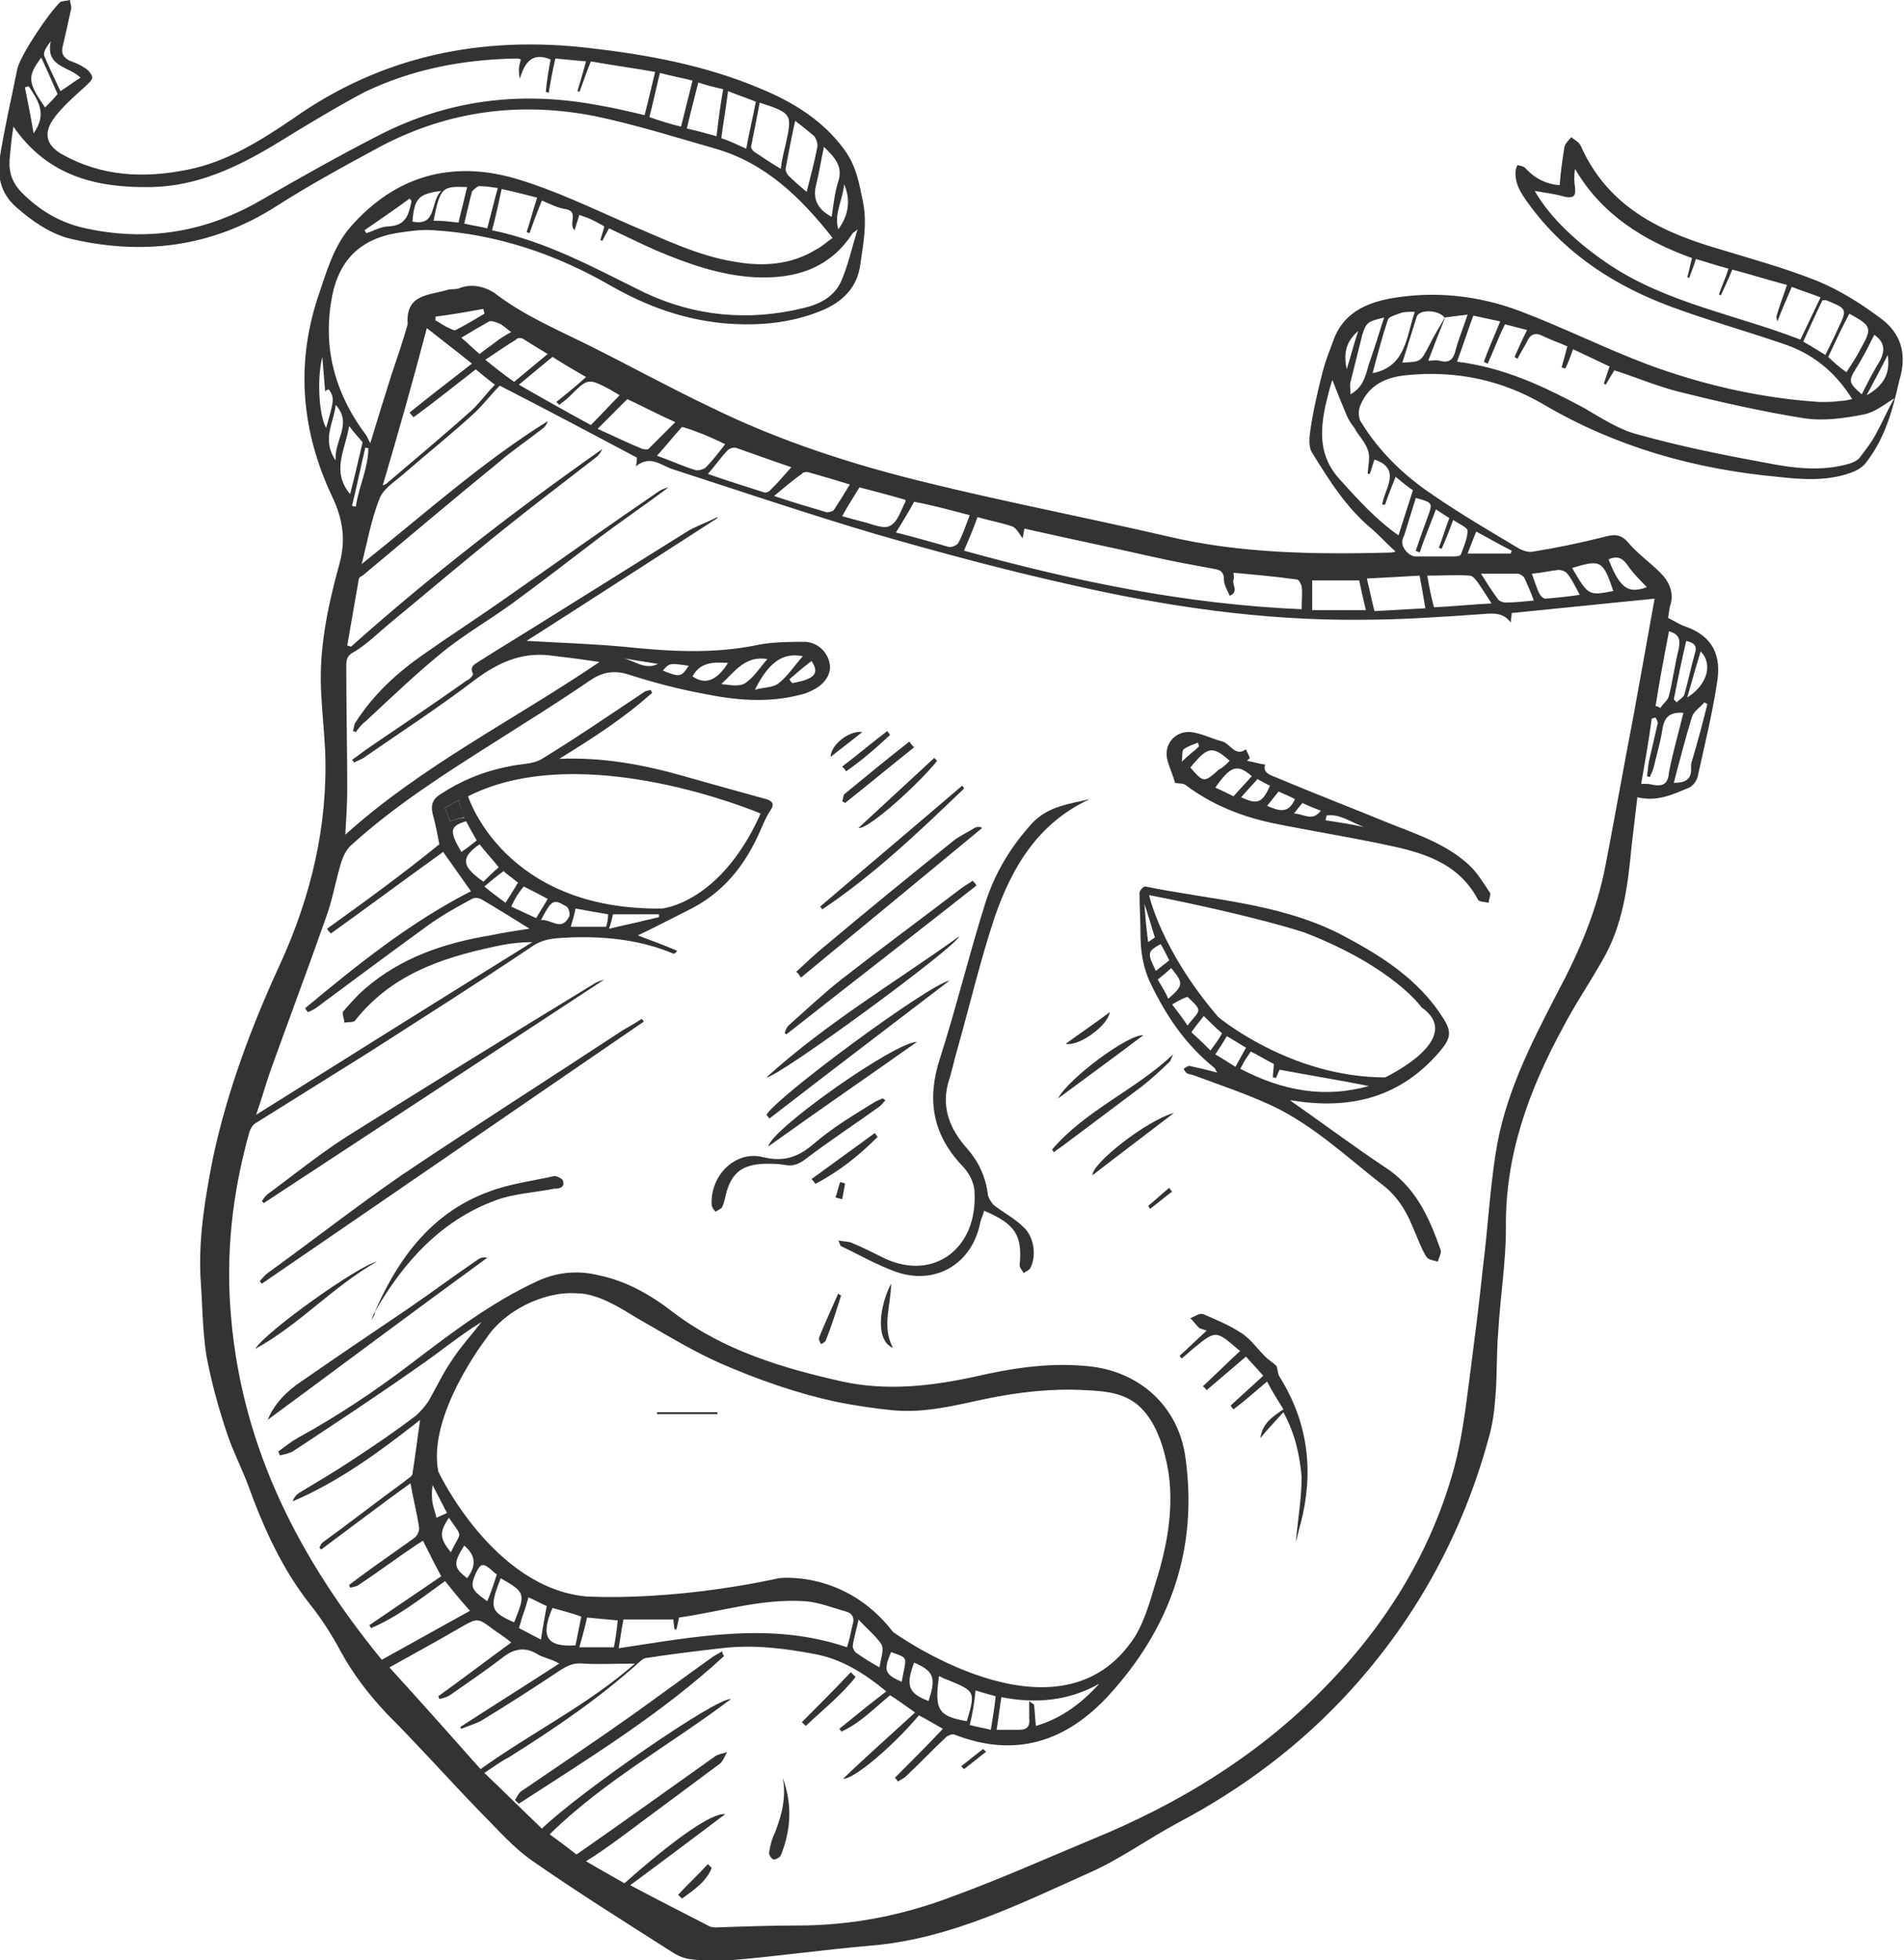
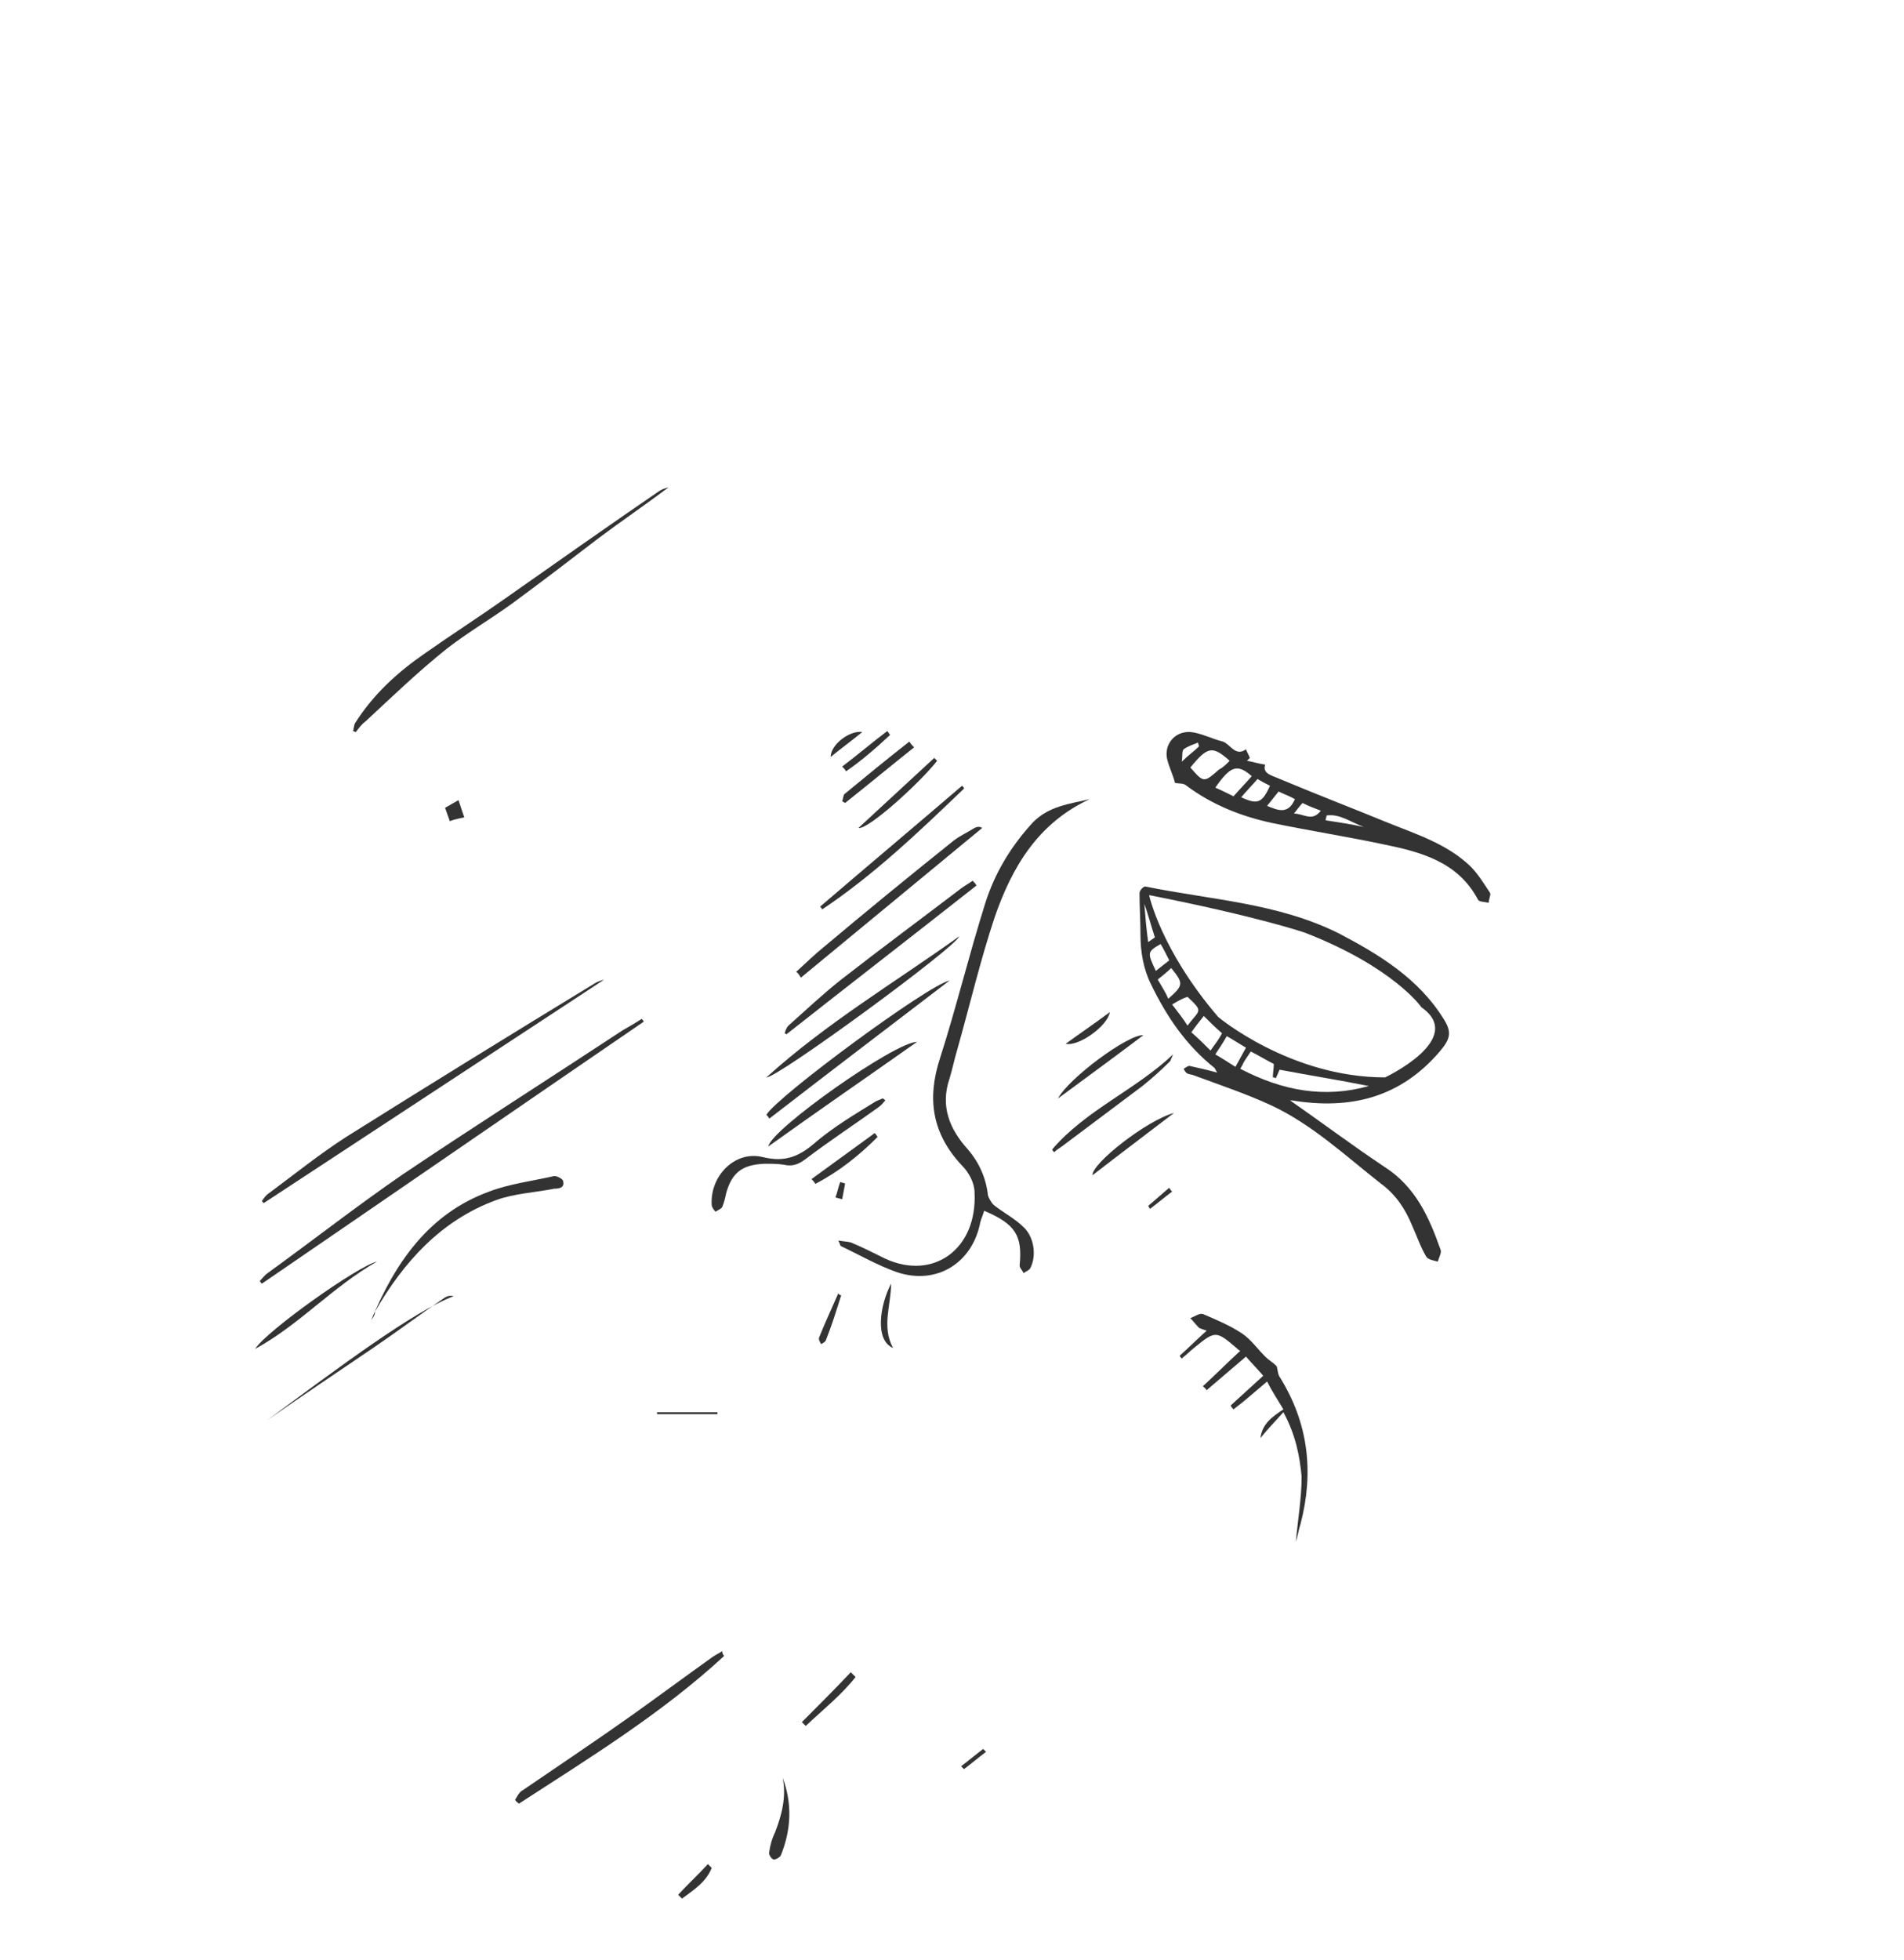
<svg xmlns="http://www.w3.org/2000/svg" version="1.1" id="Слой_1" x="0px" y="0px" viewBox="0 0 198.5 204.3" style="enable-background:new 0 0 198.5 204.3;" xml:space="preserve">
  <style type="text/css"> .st0{fill:#333333;} </style>
  <g>
-     <path class="st0" d="M196.1,33.2c-2-1.5-4.2-2.9-6.6-3.9c-3.5-1.4-7.2-2.4-10.8-3.5c-6-1.8-11.2-4.5-13.9-10.6 c-0.2-0.4-0.6-0.6-1-0.9c-0.2,0.3-0.6,0.6-0.7,1c-0.2,1.3-0.4,2.6-0.5,4c-1.4-0.1-2.6-0.7-3.6-1.8c-0.2-0.2-0.5-0.2-0.8-0.3 c-0.1,0.2-0.2,0.5-0.2,0.7c-0.1,1.5,0.9,2.7,1.7,3.8c3.8,5,8.9,8.2,14.6,10.3c3.8,1.4,7.7,2.5,11.5,3.8c3.1,1,5.5,2.9,7.3,5.8 c-0.5,0.1-0.9,0.2-1.3,0.2c-0.7,0.1-1.4,0.1-2.1,0.1c-6.2-0.4-12.2-1.8-17.9-3.9c-4.5-1.7-8.9-3.9-13.4-5.6 c-4.3-1.6-8.8-2.1-13.4-1.3c-2.7,0.5-5,1.6-6,4.4c-0.4,1.1-0.8,2.1-1.1,3.2c-0.5,2-1,4.1-1.3,6.2c-0.1,0.7-0.2,1.7,0.2,2.3 c1.8,2.9,3.6,5.8,6.3,8c0.8,0.7,1.5,1.5,2.4,2.3c-0.4,0.1-0.5,0.1-0.6,0.1c-7.8,0.2-15.6,0.1-23.2-1.7c-8.2-1.9-16.5-3.5-24.7-5.5 c-7.9-1.9-15.7-4.4-23-8c-4.2-2-8.2-4.2-12.4-6.3c-3.4-1.7-7-3.2-10.1-5.6C50.7,30,49.4,29.5,48,30c-0.4,0.2-0.9,0.1-1.3,0.2 c-1.9,0.6-4.4,0.4-4.2,3.5c0,0,0,0.1,0,0.1c-0.5,1.8-1.1,3.5-1.7,5.3c-0.7,2.2-1.4,4.5-2.2,7.1c-0.2-0.4-0.3-0.6-0.4-0.8 c-3.1-4.1-4.5-8.7-3.7-13.8c0.6-4.2,2.8-6.6,6.8-7.3c1.3-0.2,2.6-0.4,3.9-0.3c6.6,0.4,12.8,2.5,18.5,5.8c3.7,2.1,7.5,3.5,11.8,3.9 c3.5,0.3,6.9,0,10.1-1.3c2.2-0.9,3.8-2.4,4.1-4.9c0.3-2.1,0.7-4.1,0.3-6.3c-0.4-2-0.7-3.8-1.9-5.5c-2.3-3.2-5.5-5.1-8.9-6.5 C73.5,6.8,67.5,5.7,61.4,5c-11.2-1.3-21.6,0.8-30.9,7.4c-3.4,2.3-6.9,4.5-11,5.3c-4.5,0.9-8.9,0.7-13-1.6c-1.6-0.9-2-2.1-1-3.6 c0.9-1.3,2.2-2.4,3.4-3.5C9.2,8.7,9.7,8.3,9.6,8C9.5,7.6,9.1,7.2,8.7,7c-0.4-0.3-1-0.5-1.5-0.7C6.7,6,6.4,5.7,6.5,5 c0.3-1.3,0.6-2.6,0.9-4c0.1-0.3-0.1-0.7-0.1-1C6.9,0.1,6.5,0.1,6.3,0.2c-1.2,1.1-4.2,5.6-4.5,7c-0.6,3-1.3,6-1.8,9.1 c-0.3,2,0,3.8,1.7,5.3c1.6,1.4,3.3,2.6,5.3,3.2c7.7,1.9,15.1,1,21.8-3.3c3.6-2.3,7.3-4.3,11-6.3c7.1-3.7,14.5-4.6,22.2-3.1 c4.3,0.9,8.4,2.2,12.6,3.4c5.2,1.5,8.9,5.1,12.2,9.3c-0.6,0.4-1.1,0.9-1.7,1.2c-2.6,1.6-5.5,1.8-8.4,1.3c-3.9-0.6-7.5-2.4-11.1-3.9 c-3.9-1.7-7.8-3.6-11.9-4.8c-6.6-1.9-12.5-0.3-17.2,5.1c-1.8,2.1-2.5,4.8-3.4,7.4c-2.3,7.1-1.6,14,1.5,20.6 c1.2,2.5,1.5,4.7,0.7,7.4c-1.2,4.4-2.1,8.8-1.8,13.4c0.1,1.9,0.3,3.8,0.4,5.8c0.3,7.8-1.5,15.2-4.7,22.2c-3,6.5-5.5,13.2-7,20.2 c-0.8,4.1-1.5,8.2-1.3,12.4c0.2,2.7,0.2,5.4,0.6,8.1c0.5,2.7,1.2,5.3,2.1,8c0.6,1.9,1.6,3.8,2.3,5.7c1.6,4.4,3.5,8.6,6.4,12.3 c1.2,1.5,2.3,3.2,3.2,4.9c1.3,2.4,3,4.6,4.9,6.6c3.3,3.3,6.4,6.8,9.7,10.2c1.8,1.8,3.5,3.8,5.6,5.2c4.6,3.2,9.4,6.2,14.1,9.2 c0.6,0.4,1.3,0.8,2.1,0.9c1.5,0.2,3,0.3,4.5,0.1c4.8-0.4,9.6-1.1,14.4-1.5c8.3-0.7,15.6-4.4,23-7.7c3.1-1.4,6-3.5,9-5.1 c6.8-3.6,12.8-8.1,18-13.8c6.9-7.6,11.7-16.4,14.4-26.3c0.4-1.4,0.6-2.8,0.7-4.3c0.2-2.3,0.1-4.6,0.3-6.8c0.2-3.6,0.8-7.2,0.8-10.8 c-0.1-7.6,2.4-14.4,6-21c1.2-2.3,2.7-4.5,4-6.8c2.2-3.7,2.7-7.8,3.1-12c0.2-1.7,0.4-3.4,0.6-5.1c2.1,0.5,3.7-0.3,5.4-1 c0.4-0.2,0.8-0.7,0.9-1.2c0.7-3.2,1.5-6.4,2-9.7c0.5-2.8-0.4-4.9-3.3-5.9c-0.6-0.2-1.2-0.6-1.8-0.9c0.1-0.4,0.1-0.8,0.2-1.2 c0.5-1.4-0.1-2.6-1-3.5c-1.1-1.1-2.4-2-3.4-3.2c-0.8-0.9-1.5-0.8-2.6-0.5c-2.4,0.6-4.8,1.1-7.3,1.5c-0.4,0.1-1-0.1-1.4-0.3 c-3-1.8-6.1-3.6-9-5.6c-3-2-5.6-4.5-7.5-7.6c-0.3-0.4-0.3-1.2-0.1-1.7c0.9-2.2,2.7-3,4.9-3.2c5.1-0.5,9.9,0.5,14.3,3.1 c7.5,4.4,15.7,6.7,24.3,7.5c2.7,0.3,5.5,0.5,8.1-0.6c0.4-0.2,0.7-0.4,1-0.7c2.1-2.6,2.9-5.6,3.6-8.7 C198.9,36.8,198.1,34.7,196.1,33.2z M87.4,23.9c-0.5-1.6,0.5-3.1,0.6-4.7C88.7,20.8,88.5,22.4,87.4,23.9z M5.3,4.3 C4.7,7,7.2,6.9,8.4,8.1C7.7,8.5,7.1,9,6.3,9.5C5.7,8.2,5.1,7,4.6,5.8C4.5,5.4,4.9,4.8,5.3,4.3z M4.3,6C4.9,7.3,5.4,8.4,6,9.8 c-0.4,0.5-0.8,0.9-1.3,1.4C2.9,8.6,2.8,8,4.3,6z M3,9c0.9,1.4,2,2.8,0.5,4.9c-0.3-1.8-0.6-3.3-0.9-4.8C2.7,9.1,2.8,9,3,9z M62,10.9 c-7.8-1.4-15.3-0.5-22.5,3.2c-4.1,2.1-8,4.3-12,6.6c-5.9,3.5-12.2,4.6-19,3c-2.4-0.6-4.4-1.8-6.2-3.6c-1-1-1.4-2.1-1.3-3.5 c0.1-1.1,0.2-2.2,0.4-3.4c3.6,5.2,8.7,6.4,14.4,6.3c4.7-0.1,8.8-2,12.8-4.4c3.1-1.9,6.2-3.8,9.4-5.5C43,7.2,48.3,6.2,53.8,6.1 c0.2,0,0.3,0,0.5,0.1c-0.1,0.4-0.2,0.7-0.2,1c0,0.3,0,0.6,0.1,1c0.5-1.7,1.3-2.8,3.2-2c-0.2,1.1-0.4,2.2-0.5,3.4 c0.1,0,0.2,0,0.3,0.1c0.2-1.2,0.4-2.3,0.7-3.6C59,6.2,60,6.3,61.1,6.4c-0.3,1.1-0.6,2.1-0.9,3.1c0.1,0,0.1,0,0.2,0.1 c0.4-1,0.7-2,1.2-3.2c2.2,0.4,4.5,0.7,6.7,1.1c-0.4,1.6-0.7,3-1.1,4.5C65.5,11.6,63.8,11.2,62,10.9z M67.7,12.2 c0.4-1.5,0.7-3,1.1-4.6c1.1,0.3,2.2,0.5,3.4,0.8c-0.4,1.6-0.8,3.2-1.2,4.8C69.8,12.9,68.8,12.6,67.7,12.2z M74.7,14.2 c-1.1-0.3-2.1-0.6-3.1-0.8c0.4-1.7,0.8-3.2,1.2-4.8c0.9,0.3,1.7,0.5,2.6,0.7C75.1,10.9,74.9,12.5,74.7,14.2z M75.2,14.4 c0.2-1.6,0.5-3.2,0.7-4.9c1,0.4,1.9,0.7,2.9,1.1c-0.3,1.6-0.7,3.2-1,4.9C76.9,15.1,76.1,14.7,75.2,14.4z M81.4,17.6 c-1-0.6-1.9-1.2-2.8-1.8c-0.1-0.1-0.3-0.3-0.3-0.5c0.3-1.5,0.6-3,0.9-4.6c3.4,1.1,3.4,1.2,2.7,4.4C81.7,15.9,81.5,16.7,81.4,17.6z M82.2,18.3c-0.2-0.2-0.3-0.5-0.3-0.7c0.3-1.6,0.6-3.2,1-5c0.8,0.6,1.4,1.1,2,1.6c0.2,0.3,0.4,0.8,0.3,1.2c-0.3,1.5-0.7,3-1.1,4.6 C83.5,19.5,82.8,18.9,82.2,18.3z M86.7,22.6c-1.5-0.8-2-1.9-1.6-3.4c0.3-1.2,0.5-2.5,0.8-3.9c1.1,1.1,2,2,1.5,3.6 C87,20.1,86.9,21.4,86.7,22.6z M56,20.6c-0.4,1.2-0.7,2.4-1.1,3.6c0.1,0,0.2,0.1,0.3,0.1c0.4-1.1,0.8-2.2,1.3-3.4 c0.9,0.4,1.7,0.8,2.5,0.9c1.4,0.3,0.2,1.5,0.9,2.2c0.2-0.6,0.3-1,0.5-1.6c0.5,0.2,0.9,0.3,1.3,0.5c0.4,0.2,0.8,0.4,1.3,0.7 c-0.1,0.5-0.3,1-0.4,1.4c0,0,0.1,0.1,0.2,0.1c0.2-0.4,0.4-0.8,0.7-1.3c1.7,0.8,3.3,1.6,4.9,2.3c3.3,1.4,6.7,2.6,10.3,2.8 c4.2,0.2,7.8-0.9,10.2-4.6c0.1-0.1,0.2-0.1,0.5-0.4c-0.6,2-1,3.8-1.7,5.4c-0.7,1.6-2.2,2.4-3.9,2.8c-5.7,1.4-11.3,0.9-16.6-1.6 c-5.1-2.5-10.1-5.3-15.9-6.5c0.4-1.5,0.7-2.9,1-4.3C53.7,20,54.8,20.3,56,20.6z M49.2,20c0.1-0.2,0.5-0.5,0.7-0.6 c0.7,0,1.3,0.1,2,0.2c-0.4,1.4-0.7,2.7-1.1,4.2c-0.8-0.2-1.6-0.3-2.4-0.5C48.7,22.1,48.9,21.1,49.2,20z M48.7,19.5 c-0.3,1.3-0.6,2.4-0.9,3.7c-0.9-0.1-1.7-0.2-2.6-0.2C45.9,19.5,46.1,19.4,48.7,19.5z M46,19.9c-1.2,1.2-0.4,3.7-3,3.2 C43.2,20.7,43.6,20.2,46,19.9z M42.7,20.7c0.1,0.1,0.2,0.2,0.2,0.3c-0.3,1.3-0.5,2.5-2.4,2.6c-0.8,0-1.6,0.5-2.3,0.7 c-0.1-0.1-0.1-0.2-0.2-0.3C39.6,22.9,41.2,21.8,42.7,20.7z M194.6,41.2c0.8-1.5,1.5-2.8,2.2-4.2C197.1,38.9,196.4,40.2,194.6,41.2z M167.8,27.6c-3.3-2.2-6.2-4.9-7.8-7.7c1.1,0.2,2.1,0.3,3.1,0.6c1,0.2,1.2-0.1,1.1-1c-0.1-0.6-0.1-1.2,0-1.9 c2.8,4.8,7.2,7.5,12.2,9.3c-0.2,0.7-0.3,1.4-0.5,2c0.1,0,0.1,0,0.2,0.1c0.2-0.6,0.5-1.3,0.7-2c1.1,0.3,2.2,0.7,3.4,1 c-0.3,1-0.7,1.8-1,2.7c0.1,0,0.2,0.1,0.2,0.1c0.4-0.9,0.8-1.7,1.2-2.7c1.9,0.5,3.8,1.1,5.7,1.6c-0.4,1.2-0.8,2.2-1.1,3.3 c0,0.1,0,0.2,0.1,0.5c0.5-1.3,1-2.4,1.5-3.6c1,0.4,2,0.7,3,1.1c-0.7,1.5-1.4,2.9-2.1,4.4C181,32.8,173.8,31.6,167.8,27.6z M189,36.2c-0.3-0.2-0.7-0.4-1-0.6c0.7-1.5,1.3-2.9,2-4.3c0.2,0,0.3,0,0.4,0c2.2,0.9,2.2,0.9,1.2,3c-0.4,0.9-0.8,1.7-1.3,2.7 C189.7,36.6,189.3,36.4,189,36.2z M190.6,37.2c0.7-1.5,1.4-3,2.2-4.5c2.4,1.3,2.4,1.5,1.1,3.8c-0.4,0.8-0.9,1.5-1.4,2.3 C191.8,38.3,191.2,37.8,190.6,37.2z M193.5,38.4c0.7-1.1,1.3-2.3,1.9-3.5c1,0.7,1.2,1.5,0.6,2.7c-0.7,1.1-1.3,2.3-1.9,3.5 C192.7,39.9,192.7,39.7,193.5,38.4z M141.6,34.5c-0.5,1.5-0.8,2.7-1.2,4C140.1,37,140.2,35.7,141.6,34.5z M148,60 c0.2,1.1,0.4,2.2,0.6,3.4c-1.8,0.1-3.5,0.2-5.3,0.3c-0.3-1.1-0.5-2.2-0.8-3.4C144.5,60.2,146.3,60.1,148,60z M136.7,60.5h5 c0.2,0.9,0.4,1.9,0.7,3.1h-5.6V60.5z M105.6,54.9c0.4,0.2,0.7,0.8,1,1.2c0.1-0.2,0.1-0.6,0.2-1c4.4,1,8.8,1.9,13.2,2.9 c2.2,0.5,4.4,0.9,6.6,1.3c0.7,0.1,1,0.4,1,1.1c0,0.6,0.4,1.2,0.6,1.7c1-0.4,0.2-1.2,0.4-1.7c0.1-0.2,0-0.4,0-0.7 c2.2,0.2,4.4,0.4,6.6,0.7c0.2,0,0.4,0.4,0.5,0.7c0.1,0.7,0,1.5,0,2.4c-12-0.5-23.6-2.9-35.2-6.1c0.5-1.2,1-2.3,1.4-3.5 C103.3,54.3,104.5,54.5,105.6,54.9z M101.1,53.7c-0.4,1-0.7,2-1.2,2.9c-0.1,0.2-0.7,0.5-1,0.4c-1.8-0.5-3.5-1-5.5-1.5 c0.7-1.1,1.3-2.1,1.9-3.2C97.4,52.7,99.2,53.2,101.1,53.7z M94.4,52.1c0,0.2,0,0.2,0,0.2c-0.5,0.9-0.8,2.1-1.6,2.5 c-0.7,0.4-1.9-0.2-2.8-0.4c-0.8-0.2-1.5-0.4-2.2-0.6c0.6-1.1,1.2-2,1.8-3C91.1,51.2,92.7,51.6,94.4,52.1z M84.2,49.2 c1.4,0.4,2.8,0.8,4.4,1.3c-0.6,1-1.1,1.8-1.7,2.7c-0.1,0.1-0.5,0.2-0.7,0.2c-1.7-0.5-3.4-1-5.5-1.7c1.1-0.9,2-1.7,2.9-2.3 C83.7,49.2,84,49.2,84.2,49.2z M76.8,46.7c2,0.7,3.9,1.4,5.7,2c-0.7,0.8-1.4,1.6-2.2,2.4c-0.2,0.2-0.5,0.3-0.7,0.2 c-1.9-0.6-3.8-1.2-5.8-1.9c0.8-0.9,1.4-1.8,2.1-2.5C76.1,46.7,76.6,46.6,76.8,46.7z M73.4,45.3c0.7,0.3,1.4,0.6,2.2,1 c-0.7,0.9-1.3,1.7-2,2.4c-0.2,0.2-0.8,0.4-1.1,0.3c-1.3-0.4-2.6-1-4-1.5c0.9-1,1.7-2,2.6-3C71.9,44.7,72.6,45,73.4,45.3z M70.4,44 c-1,1-1.9,1.9-2.8,2.8c-0.1,0.1-0.5,0-0.6,0c-1.5-0.6-2.9-1.3-4.7-2.1c1.2-1.2,2.1-2.1,3.1-3.1C67.1,42.4,68.6,43.2,70.4,44z M61.1,39.3c-1.1,1-2.1,1.8-3.1,2.6c0.1,0.1,0.2,0.2,0.3,0.3c0.4-0.3,0.8-0.6,1.1-0.9c1.9-1.9,1.9-1.9,4.2-0.7 c0.3,0.2,0.7,0.4,1,0.6c-1,1-1.9,2-3,3.1c-2.4-1.3-4.9-2.7-7.5-4.2c1.2-1,2.4-2,3.5-2.9C58.7,37.9,59.7,38.5,61.1,39.3z M54.5,35.3 c0.8,0.5,1.6,1,2.6,1.6c-1.2,1-2.3,1.9-3.5,2.9c-1-0.7-1.9-1.4-3-2.3c1.2-0.8,2.2-1.5,3.2-2.1C53.9,35.2,54.3,35.2,54.5,35.3z M52,33.7c0.5,0.2,0.8,0.6,1.3,0.9c-0.7,0.4-1.2,0.7-1.7,1.1c-0.5,0.4-1,0.7-1.6,1.2c-0.6-0.5-1.2-1.1-1.9-1.7c1-0.6,2-1.2,2.9-1.7 C51.3,33.4,51.7,33.6,52,33.7z M50.4,32.2c0,0.2,0.1,0.3,0.1,0.5c-1,0.6-2,1.2-3,1.7c-0.2,0.1-0.6-0.2-0.9-0.3 c-0.4-0.2-0.8-0.5-1.2-0.7c0-0.1,0-0.2,0-0.4C47.1,32.8,48.7,32.5,50.4,32.2z M44.5,34.2c1.5,1.2,3.1,2.4,4.7,3.7 c-2.3,1.8-4.4,3.4-6.5,5.1c0.1,0.2,0.3,0.3,0.4,0.5c2.2-1.6,4.3-3.3,6.5-5c0.6,0.5,1.2,1,2,1.6c-1,1-1.8,2.2-2.8,3 c-2.8,2.5-5.7,4.9-8.5,7.3c-0.1,0.1-0.2,0.1-0.4,0.2C41.5,45.2,43,39.9,44.5,34.2z M38.4,46.7c0,2.1-1,4-1.3,6.1 c-0.1,0-0.3,0-0.4-0.1c0.5-2,0.9-4,1.4-6.1C38.1,46.7,38.2,46.7,38.4,46.7z M33.6,37.2c0.1,1.2,0.2,2.3,0.3,3.6 c0.1-0.1,0.2-0.2,0.4-0.2c0.6,0.9,0.5,1.2-0.3,4C33.3,43.4,33,39.7,33.6,37.2z M35,42.2c1.8,2-0.2,3.7,0,5.8 C33.5,45.8,34.8,44.1,35,42.2z M36.4,44.4c0.5,0.7,1,1.2,1.4,1.7c-0.4,1.7-0.8,3.5-1.3,5.4C34.5,49.1,36,46.9,36.4,44.4z M50.1,184.4c-3.2-3.6-6.3-7.1-9.5-10.6c2.5-1.4,4.9-2.7,7.3-4.1c1.9-1.1,1.9-1.1,3.6,0.2c0.6,0.4,1.2,0.8,1.8,1.3 c-2.6,1.9-5.1,3.8-7.6,5.6c0,0.1,0.1,0.2,0.1,0.3c0.4-0.1,0.8-0.2,1.1-0.4c1.7-1.2,3.5-2.4,5.2-3.7c1.2-1,2.4-1.5,3.9-0.6 c0.6,0.4,1.5,0.5,2.3,1c-3.4,2.2-6.9,4.4-10.3,6.6c0,0.1,0.1,0.2,0.1,0.2c0.7-0.3,1.4-0.5,2-0.8c2.8-1.7,5.6-3.5,8.3-5.3 c0.8-0.5,1.4-0.8,2.4-0.7c1.7,0.1,3.5,0,5.4,0C61.3,177.7,55.4,180.6,50.1,184.4z M107.3,179.1c0.1,0.8-0.2,1.2-1,1.2 c-0.8,0-1.5,0-2.4,0c0.2-1.2,0.3-2.2,0.5-3.4c3.6,0.7,7,0.4,10.2-1.4c-1.8,2-3.9,3.6-6.6,4.4c-0.1-0.8-0.1-1.5-0.2-2.2 c0-0.1-0.2-0.1-0.5-0.4C107.3,178.1,107.3,178.6,107.3,179.1z M93.1,170.1c-5-6.5-11.9-5.6-11.9-5.6c-11.5,2.5-20.1,1.9-20.1,1.9 c-9.7-0.9-15.4-13-15.4-13c-1.2-5.9,5-13.9,5-13.9c1.8-2.8,5.9-4.9,9.3-4.7c0.7,0,1.3,0.1,1.9,0.3c2,0.6,3.6,1.8,5.4,2.8 c2.6,1.5,5.1,3,7.8,4.2c3.9,1.7,7.9,3.1,12,4c2,0.4,4,0.7,6,0.9c3.4,0.3,6.4-0.5,9.7-1.2c3.4-0.7,6.9-1.1,10.3-0.9 c2.3,0.1,4.4,0.3,6,2c1.3,1.4,2,3.3,2.4,5c1.1,4.3,0.3,8.9-1,13c-0.6,2-1.3,4.6-2.6,6.3C109.9,182.3,93.1,170.1,93.1,170.1z M101.7,176.2c0.7,0.2,1.3,0.4,2.1,0.6c-0.1,1.1-0.3,2.2-0.5,3.5c-0.8-0.2-1.5-0.3-2.2-0.5C101.4,178.6,101.6,177.4,101.7,176.2z M100.8,179.4c-3-0.5-3.4-1.2-2.9-4.7c0.4,0.2,0.6,0.3,0.9,0.4C101.7,176.3,101.7,176.3,100.8,179.4z M96.8,177.3 c-2.1-0.8-2.4-1.6-1.5-4C97.4,174.2,97.6,174.9,96.8,177.3z M94,175.3c-1.8-0.8-1.9-1.2-1.1-3.1C94.8,172.9,94.5,172.6,94,175.3z M91.7,173.8c-0.9-0.5-1.7-1-2.4-1.5c-0.2-0.1-0.4-0.5-0.4-0.7c0.1-0.9,0.4-1.7,0.6-2.8c0.9,1,1.8,1.7,2.4,2.6 C92.2,172,91.8,172.9,91.7,173.8z M88.9,169.3c-0.2,0.8-0.3,1.5-0.6,2.4c-7.9-2.7-15.8-1.1-23.8,0.1c0.2-1.2,0.3-2,0.5-3h5.2 c0,0.3,0.1,0.7,0.1,1c0.1,0,0.1,0,0.2,0.1c0.1-0.4,0.2-0.8,0.3-1.3c4.3-0.6,8.6-2,13.1-1.7c1.5,0.1,2.9,0.7,4.4,1.1 C88.9,168.2,89.1,168.7,88.9,169.3z M61.2,168.6c1.1,0.1,2.2,0.2,3.2,0.3c-0.1,1-0.2,1.8-0.4,2.8h-3.6 C60.7,170.6,61,169.6,61.2,168.6z M60,171.5c-3,0.2-3.7-0.9-2.4-3.9c1,0.3,1.9,0.5,3,0.9C60.4,169.5,60.2,170.5,60,171.5z M54.6,168.1c0.2-0.5,0.3-1,0.5-1.6c0.7,0.3,1.2,0.6,1.9,0.9c-0.2,1.1-0.4,2.1-0.6,3.5c-0.8-0.4-1.5-0.8-2.3-1.2 C54.3,169.1,54.4,168.6,54.6,168.1z M53.6,169.1c-2.5-1.1-2.6-1.5-1.4-4.6C54.8,166,54.8,166.1,53.6,169.1z M46.6,157.7 c-0.4,0.2-0.7,0.3-1.1,0.5c-0.1-0.5-0.3-1-0.4-1.5c-0.1-0.6-0.1-1.2,0-1.9C45.6,155.8,46.1,156.7,46.6,157.7z M46.8,158.2 c1.5,2.2,1.3,1.3,0.2,3.6C45.8,160.3,45.8,159.7,46.8,158.2z M48.4,161.1c1.3,1.1,1.2,2.2,0.3,3.4C47.3,163.4,47.2,163,48.4,161.1z M49.6,164c0.5-1.1,0.8-1.1,1.7-0.3c0.1,0.1,0.3,0.3,0.5,0.4c-0.3,0.9-0.6,1.9-1,2.8C49.1,165.7,49,165.4,49.6,164z M172.3,81.8 c-0.3-0.1-0.7-0.1-1.2-0.1c0.4-2.3,0.8-4.5,1.1-6.8c0.1,0,0.2-0.1,0.4-0.1c0.1,0.2,0.3,0.5,0.2,0.7c-0.3,1.3-0.6,2.6-0.9,3.9 c-0.1,0.5-0.1,1-0.2,1.5c0.1,0,0.2,0.1,0.3,0.1c0.1-0.3,0.3-0.6,0.4-1c0.3-1.3,0.7-2.6,0.9-3.9c0.2-1.4,0.8-1.9,2.2-1.8 c-0.5,2.1-1.1,4.1-1.5,6.2C173.9,81.7,173.4,82,172.3,81.8z M176.4,79.3c-0.1,0.2-0.1,0.5-0.1,0.7c0.1,1.3-0.7,1.6-1.8,1.6 c0.6-2.3,1.2-4.6,1.9-6.9c0.2-0.6,0.9-1,1.3-1.5c0.1,0.1,0.2,0.1,0.3,0.2C177.5,75.4,177,77.3,176.4,79.3z M175.9,72.7 c0.5-1.7,0.9-3.2,1.4-4.8C178.6,69.2,178,71.4,175.9,72.7z M176.7,68.1c-0.4,1.4-0.7,2.9-1.1,4.3c-0.1,0.3-0.5,0.5-0.8,0.8 c-0.1-0.1-0.2-0.2-0.3-0.3c0.4-2,0.8-4,1.3-6.1C176.5,67,177,67.2,176.7,68.1z M174,65.8c1.1,0.3,1.2,0.9,1,1.9 c-0.4,1.6-0.6,3.2-1,4.8c-0.1,0.5-0.6,0.8-0.9,1.3c-0.2-0.1-0.3-0.2-0.5-0.2C173,71,173.5,68.4,174,65.8z M170.3,74.6 c-1,5.2-1.9,10.3-2.9,15.5c-0.9,4.8-2.8,9.2-5.1,13.5c-2.8,5.4-5.5,10.7-6.4,16.8c-0.6,3.9-0.8,7.8-1.3,11.7 c-0.4,3.9-0.9,7.7-1.4,11.6c-0.4,3.1-0.8,6.3-1.6,9.3c-2.5,9.1-7.4,16.8-14,23.4c-6.8,6.8-14.9,11.7-23.7,15.3 c-4.8,2-9.5,4.1-14.4,5.9c-5.2,2-10.6,3.1-16.3,3.1c-2.8,0-5.7,0.1-8.5,0.2c-0.2,0-0.5,0-0.7-0.1c-2.7-1.4-5.3-2.7-8.3-4.3 c3.4-2.5,6.7-5,9.9-7.4c-1.3-0.2-5.2,2.5-10.5,7.2c-1.2-0.7-2.5-1.4-4-2.3c1.3-0.8,2.4-1.6,3.5-2.4c3.5-2.6,7-5.2,10.5-7.8 c0.3-0.3,0.5-0.8,0.7-1.2c-0.4,0.2-0.9,0.2-1.3,0.5c-4.8,3.4-9.5,6.8-14.4,10.2c-0.9-0.7-1.8-1.4-2.8-2.1 c5.7-5.6,12.7-9.4,18.9-14.1c-1.5-0.2-15.9,9.8-19.7,13.5c-2-1.9-3.9-3.8-6-5.8c0.9-0.6,1.7-1.2,2.5-1.6c4.8-3,9.5-6.2,13.7-10 c0.2-0.2,0.5-0.4,0.8-0.4c2.6-0.4,5.1-0.7,7.7-1c3.3-0.4,6.5,0,9.7,0.6c2.8,0.5,5.2,2,7.5,3.9c-1.7,1.3-3.3,2.6-4.9,3.9 c0.1,0.1,0.2,0.2,0.2,0.3c2-0.9,3.5-2.5,5.1-3.8c0.8,0.5,1.6,1.1,2.6,1.8c-2.5,2.3-5,4.5-7.5,6.9c1.1,0.1,5.2-3.4,7.9-6.6 c0.8,0.4,1.6,0.9,2.5,1.4c-1.7,1.8-3.3,3.4-5,5.1c0.1,0.1,0.2,0.2,0.3,0.4c0.3-0.2,0.6-0.3,0.9-0.6c1.4-1.3,2.7-2.7,4.1-4 c0.2-0.2,0.7-0.4,0.9-0.3c6.4,2.5,11.7,0.7,16.1-4.1c6.4-7,9.3-15.2,8-24.7c-0.7-5.4-4.8-9.1-10.2-9.6c-4-0.4-7.9,0.2-11.8,1.1 c-4.6,1-9.2,1.5-13.8,0.5c-6.2-1.4-12.3-3.2-17.6-7.2c-2.3-1.8-4.9-3.3-7.9-3.9c-2.1-0.5-4.2-0.3-6.2,0.6c-4.8,2.2-9,5.4-13.2,8.6 c-3.8,2.9-7.7,5.5-11.9,7.8c-0.7,0.4-1.3,0.9-2,1.4c0.1,0.1,0.1,0.3,0.2,0.4c0.4-0.1,0.9-0.2,1.3-0.4c4.4-2.9,8.8-5.8,13.2-8.9 c2.2-1.5,4.2-3.2,6.5-4.6c-1,1.3-2.2,2.6-3.1,4c-0.9,1.3-1.6,2.8-2.4,4.2c-0.4,0.6-0.9,1.2-1.4,1.6c-2.1,1.6-4.3,3.1-6.6,4.6 c-1.8,1.2-3.7,2.3-5.5,3.4c-0.3,0.2-0.5,0.4-0.7,0.9c4.9-2.1,9.1-5.2,13.3-8.5c-0.3,2-0.5,3.8-0.8,5.6c0,0.3-0.5,0.5-0.8,0.8 c-2.9,2.1-5.7,4.3-8.6,6.4c-0.1,0.1-0.2,0.3-0.3,0.5c0.1,0.1,0.1,0.2,0.2,0.2c3.1-2.3,6.1-4.6,9.3-6.9c0.3,1.8,0.7,3.2,0.9,4.7 c0,0.3-0.2,0.8-0.5,1c-1.8,1.3-3.7,2.6-5.6,4c-0.4,0.3-0.8,0.6-1.2,0.9c0,0.1,0.1,0.2,0.1,0.3c0.3-0.1,0.6-0.1,0.9-0.3 c2.1-1.4,4.1-2.9,6.2-4.3c0.2-0.1,0.3-0.2,0.5-0.3c0.6,1.2,1.2,2.4,1.9,3.7c-2.5,1.7-5,3.4-7.5,5.1c0.1,0.1,0.1,0.2,0.2,0.3 c2.8-1.2,5.2-3.1,7.7-4.9c0.8,1,1.6,2,2.6,3.1c-3.1,1.7-6.1,3.4-9.2,5.1c-8.5-10.4-14.5-21.9-15.7-35.6c-0.6-6.6,0.1-13,1.9-19.4 c0.1-0.3,0.3-0.7,0.6-0.9c4-2.5,8-5,12-7.5c5.6-3.6,11.3-7.2,16.8-10.9c1.4-1,2.8-0.9,4.3-1c3.6-0.1,7.2,0.3,10.5,1.7 c0.1,0,0.2,0,0.4-0.3c-1.4-0.6-2.8-1.1-4.1-1.6c1.7-0.8,3.4-1.7,5.2-2.6c3.7-1.8,6-4.7,7.6-8.4c0.3-0.7,0.6-1.4,1-2 c0.5-0.7,0.2-1-0.4-1.2c-2.9-0.8-5.8-1.6-8.6-2.4c-4.2-1.2-8.5-2-13-1.8c3.4-2.1,6.7-4.2,9.7-6.9c-0.1-0.1-0.1-0.2-0.2-0.3 c-0.2,0.1-0.5,0.1-0.6,0.2c-3.6,2.4-7.1,4.8-10.7,7c-1,0.6-2.3,0.5-3.5,0.8c-2.6,0.5-5,1.5-7.1,2.9c-0.8,0.5-1,1.1-0.8,2 c0.3,1.1,0.5,2.1,0.7,3.2C42,91.1,38,94,34.1,96.8c0.1,0.2,0.2,0.3,0.4,0.5c3.9-2.8,7.8-5.7,11.7-8.5c1,1.4,1.9,2.7,2.9,4.1 c-6.3,3.2-11.9,7.7-17.3,12.2c0.1,0.1,0.2,0.3,0.3,0.4c0.3-0.1,0.6-0.3,0.8-0.4c3.9-2.9,7.8-5.8,11.8-8.7c1.4-1,3-1.9,4.5-2.7 c0.3-0.2,0.8-0.1,1.1,0.1c1.7,1,3.3,2,4.9,3c-1.3,0.2-2.7,0.4-4.1,0.7c-4.8,0.8-9.3,2.3-13.1,5.6c-0.8,0.7-1.5,1.5-2.2,2.3 c-0.2,0.2,0.1,0.8,0.1,1.2c0.4-0.1,0.9,0,1.1-0.2c3.7-4.7,8.8-6.5,14.4-7.7c1.3-0.3,2.7-0.5,4.1-0.5c-9.5,5.9-19.1,11.9-28.8,18 c0.6-1.7,1-3.2,1.5-4.6c1.9-5.3,3.9-10.6,5.8-16c0.7-1.9,1-3.9,1.6-5.8c0.2-0.6,0.5-1.2,0.9-1.6c4.6-4.2,9.8-7.5,15-10.8 c3.3-2.1,6.7-4.2,9.9-6.4c1.3-0.9,2.5-1.2,4.1-0.7c2.5,0.8,5.1,1.5,7.8,2c3.4,0.7,6.8,1,10.2,0.1c0.5-0.1,0.9-0.3,1.3-0.5 c1.2-0.6,1.9-1.7,1.7-2.7c-0.2-1.2-1.2-2.2-2.5-2.3c-1.6,0-3.3,0-4.9,0.3c-4.7,1-9.4,0.7-14.2,0.2c-3.3-0.3-6.6-0.4-10-0.6 c6.6-4.2,13.2-8.5,19.9-12.8c0,0,0-0.1,0-0.1c-1,0.5-2.1,0.9-3,1.4c-4.5,2.8-9.1,5.7-13.6,8.5c-2.7,1.7-5.5,3.4-8.2,5.1 c-0.4,0.3-1.1,0.5-0.7,1.3c0.1,0.1-0.3,0.6-0.6,0.7c-3.4,2.4-6.8,4.7-10.2,7c-0.6,0.4-1.2,0.9-1.8,1.3c0.1,0.1,0.2,0.2,0.2,0.3 c0.3-0.2,0.7-0.3,1-0.5c3.9-2.7,7.9-5.3,11.7-8.2c2.3-1.7,4.7-2.8,7.6-2.5c1.7,0.2,3.3,0.4,5.3,0.7c-9,6.1-18.5,10.8-26.5,18 c0.1-1.7,0.2-3.2,0.2-4.7c0-4.3-0.1-8.6-0.1-12.9c0-0.7,0.1-1.1,0.9-1.5c1.3-0.8,2.4-1.9,3.6-2.9c4-3.3,8-6.7,12-9.9 c3.1-2.5,6.3-4.9,9.5-7.4c0.3-0.2,0.5-0.5,0.7-0.9c-9.1,6.4-17.9,13.2-26.2,20.6c-0.1,0-0.2-0.1-0.4-0.1c0.4-2.3,0.8-4.6,1.2-6.9 c0-0.2,0.2-0.3,0.4-0.4c4.8-4,9.5-8,14.3-11.9c1.4-1.2,2.9-2.2,4.3-3.3c0.3-0.2,0.6-0.5,0.7-0.9c-6.9,4.3-13,9.8-19.4,14.9 c0.6-2.3,1-4.7,1.9-6.9c0.4-1,1.7-1.8,2.6-2.6c2.3-2,4.8-4,7.1-6.1c1-0.9,1.9-2.1,2.8-3c4.7,2.4,9.4,4.9,14.3,7.5 c0,0.1,0,0.4-0.1,0.9c1.5-1.2,2.6-0.1,3.8,0.3c7.1,2.3,14.2,4.7,21.3,6.8c6.6,1.9,13.3,3.7,20,5.2c10,2.3,20.2,3.8,30.5,3.7 c4.3,0,8.5-0.3,12.8-0.6c1.1-0.1,2.1-0.1,2.8,0.9c0-0.3,0.1-0.7,0.1-1c5-0.5,10-1,14.9-1.5C171.7,66.9,171,70.7,170.3,74.6z M48.6,85.6c0.3,0.6,0.7,1.3,1.1,2c-0.5,0.4-1,0.8-1.6,1.2C46.8,86.6,46.9,86.1,48.6,85.6z M46.9,85.6l-0.5-1.4l1.4-0.8l0.6,1.9 C48.4,85.2,47.3,85.4,46.9,85.6z M63.9,95.3h4.8c0,0.1,0,0.2,0,0.3c-1.7,0.4-3.4,0.8-5.2,1.2C63.7,96.2,63.8,95.8,63.9,95.3z M63.2,96.6h-3.7c0.2-0.7,0.4-1.3,0.5-1.9c1.1,0.2,2.2,0.4,3.4,0.6C63.4,95.8,63.3,96.2,63.2,96.6z M48.8,83 c12-6.1,30.5,1.8,30.5,1.8C75.1,94.2,69,94.7,69,94.7C52.5,94.9,48.8,83,48.8,83z M59.3,95.6c-0.8,1.5-1.8,0.2-2.9,0.3 c1.1-2.1,1.3-2.2,2.5-1.5C59.3,94.5,59.5,95.3,59.3,95.6z M50,88c0.6,0.8,1.2,1.4,2,2.4c-0.6,0.5-1.1,1-1.6,1.5 C48.1,90.3,48,89.4,50,88z M52.5,90.8c0.3,0.3,0.9,0.7,1.5,1.2c-0.4,0.7-0.8,1.3-1.3,2.1c-0.8-0.6-1.5-1.1-2.2-1.7 C51.2,91.8,51.8,91.3,52.5,90.8z M54.6,92.4c0.8,0.4,1.6,0.8,2.5,1.3c-0.4,0.7-0.8,1.3-1.2,2c-0.9-0.4-1.7-0.8-2.6-1.2 C53.7,93.6,54.1,93,54.6,92.4z M64.9,68.6c1.2,0.2,2.4,0.4,3.7,0.6C67.2,69.9,66.1,68.8,64.9,68.6z M69.1,69.9 c0.7-0.8,0.7-0.8,2.7-0.5C71,70.6,70.9,70.6,69.1,69.9z M81.2,71.2c-0.6,0.5-1.5,0.4-2.5,0.7c1.5-3,3-3.9,5-3.5 C82.8,69.4,82.1,70.5,81.2,71.2z M84.6,68.9c0.9,1.3,0.3,1.9-2,2.3c-0.1-0.1-0.2-0.2-0.3-0.4C83,70.2,83.8,69.5,84.6,68.9z M77.7,71.2c-0.6,0.4-1.6,0.2-2.5,0.1c1.4-1.3,2.5-3,4.8-2.6C79.2,69.6,78.6,70.6,77.7,71.2z M72.2,70.5c0.8-1.5,2.2-1.5,3.7-1.4 C74.7,71,73.5,71.4,72.2,70.5z M148.8,60c1.6,0,3-0.1,4.4,0c0.4,0,0.7,0.5,1,0.9c0.4,0.6,0.8,1.2,1.3,2c-2.1,0.1-3.9,0.3-6,0.4 C149.2,62.2,149,61.2,148.8,60z M169.6,58.8c0.6,0.9,1.4,1.7,2.1,2.4c-1.9,0.7-2.8,0.2-4-2.9C168.4,58,169,58,169.6,58.8z M168.2,61.6c-2.6,0.5-2.6,0.5-4.3-2.4C166.9,58.3,167.1,58.4,168.2,61.6z M162.5,59.4c0.3,0,0.8,0.2,0.9,0.4 c0.5,0.6,0.8,1.3,1.3,2.2c-1.3,0.2-2.4,0.3-3.6,0.4c-0.2,0-0.5-0.3-0.6-0.5c-0.3-0.6-0.5-1.3-0.8-2.1 C160.8,59.7,161.6,59.5,162.5,59.4z M159,60.4c0.3,0.7,0.6,1.3,0.9,2.2c-1.1,0.1-2,0.2-2.9,0.2c-0.3,0-0.6-0.1-0.8-0.3 c-0.6-0.8-1.1-1.6-1.8-2.7c1.5,0,2.7,0,3.9,0C158.6,59.9,158.9,60.1,159,60.4z M157.6,57.4c0,0.1-0.1,0.2-0.1,0.3H153 c0.3-0.8,0.6-1.5,0.9-2.3C155.2,56.1,156.4,56.8,157.6,57.4z M148.8,54c-0.4,1.1-0.8,2.2-1.2,3.4c0.1,0.1,0.3,0.1,0.4,0.2 c0.5-1.5,1.1-2.9,1.7-4.5c0.5,0.3,0.9,0.6,1.4,0.9c-0.4,1-0.7,2.1-1.1,3.1c0.1,0,0.2,0.1,0.3,0.1c0.4-0.9,0.8-1.9,1.2-3 c0.6,0.4,1.5,0.8,1.5,1.1c0,0.8-0.4,1.7-0.7,2.5c-0.1,0.2-0.6,0.2-0.8,0.2c-1.3,0-2.6,0-3.9,0c-0.7,0-1.5-0.9-1.4-1.6 c0-0.2,0.1-0.4,0.2-0.6c0.4-1.3,0.8-2.6,1.2-3.9C149.4,52.4,149.4,52.4,148.8,54z M142.6,46.9c0.3,0.8,0,1.7,0,2.5 c0.1,0,0.1,0,0.2,0c0.2-0.5,0.3-1,0.5-1.5c2.9,1,1,3.1,0.8,4.7c0.1,0,0.2,0,0.3,0c0.3-0.9,0.7-1.9,1.1-2.9c0.6,0.5,1.2,1,1.8,1.4 c-0.5,1.6-1,3.1-1.5,4.7c-2.3-1.6-4.2-3.7-6.1-5.8c-2.2-2.4-2.1-5-1.5-7.8c0.2-0.8,0.4-1.7,0.7-2.6c0.5,1.3,1,2.5,1.5,3.7 c0.2,0.5,0.5,0.9,0.8,1.3C141.6,45.4,142.3,46,142.6,46.9z M142.9,37.4c-0.5,1.3-0.5,2.8-2.1,3.7c0-0.5-0.1-0.9,0-1.3 c0.4-1.6,0.8-3.2,1.2-4.8c0.4-1.4,0.6-1.5,2.3-1.9C143.8,34.6,143.4,36,142.9,37.4z M143.1,38.9c0.5-1.9,1-3.8,1.6-5.6 c0.1-0.3,0.9-0.5,1.4-0.7c0.4-0.1,0.8-0.1,1.4-0.1C146.6,35.1,146.6,38.2,143.1,38.9z M150.1,37.6c-0.4-0.1-0.8,0-1.2,0 c0.6-1.6,1.2-3.1,1.8-4.6c-0.6,1-1.2,2-1.7,3c-0.9,1.7-0.8,1.7-2.8,1.8c0.5-1.6,1-3.2,1.5-4.8c0.3-0.8,2.3-0.7,2.9,0.1c0,0,0,0,0,0 c0,0,0,0,0,0c0,0,0,0,0,0c0.7-0.1,1.5-0.2,2.4-0.3c-0.5,1.5-1,2.7-1.3,3.9C151.5,37.4,151.1,37.9,150.1,37.6z M195.7,45 c-0.5,1-1.2,1.9-1.9,2.8c-0.2,0.2-0.6,0.4-0.9,0.5c-3,0.9-6,0.5-9-0.1c-4.4-0.8-8.8-1.7-13.1-2.9c-2-0.5-3.8-1.7-5.7-2.8 c-4.1-2.2-8.3-4.2-13.2-4.8c0.6-1.6,1.1-3.2,1.7-4.8c1,0.2,1.8,0.4,2.8,0.6c-0.6,1.5-1.2,2.8-1.7,4.2c0.1,0.1,0.2,0.1,0.4,0.2 c0.6-1.3,1.1-2.7,1.8-4.1c0.8,0.2,1.5,0.4,2.3,0.6c-0.5,1-0.9,1.9-1.3,2.8l0.3,0.2c0.3-0.6,0.7-1.2,1-1.8c0.3-0.7,0.8-1,1.6-0.6 c0.8,0.4,1.7,0.7,2.6,1.1c-0.2,0.8-0.4,1.5-0.6,2.2c0.1,0,0.2,0.1,0.4,0.1c0.3-0.6,0.5-1.2,0.8-2c1.3,0.6,2.5,1.2,3.8,1.8 c-0.2,0.6-0.4,1.2-0.6,1.8c0.1,0,0.2,0.1,0.2,0.1c0.3-0.5,0.6-1,0.9-1.5c2.2,0.7,4.3,1.6,6.6,2.2c4.4,1.1,8.8,2.1,13.2,2.8 c2,0.3,4.2,0,6.2-0.4c1.1-0.2,2.1-1,3.2-1.7C196.8,42.7,196.3,43.9,195.7,45z" />
    <path class="st0" d="M134.7,114.7c6.1,1,11.3-0.3,15.4-5.1c1.1-1.3,1.3-2,0.4-3.4c-2.6-4.2-6.7-6.7-10.9-8.9 c-6.4-3.2-13.4-3.5-20.2-4.9c-0.2,0-0.6,0.4-0.6,0.7c0,1.4,0.1,2.9,0.1,4.3c0,1.8,0.3,3.6,1.1,5.2c1.6,3.3,3.6,6.3,6.6,8.7 c0.1,0.1,0.1,0.2,0.3,0.5c-1.1-0.3-2-0.5-2.9-0.7c-0.2,0-0.4,0.2-0.6,0.3c0.1,0.2,0.2,0.4,0.4,0.5c0.2,0.1,0.5,0.1,0.7,0.2 c2.7,1,5.4,1.9,8,3.1c4.3,2,7.8,5.3,11.5,8.2c1.5,1.1,2.5,2.6,3.2,4.3c0.5,1.1,0.9,2.3,1.5,3.3c0.2,0.3,0.8,0.4,1.2,0.5 c0.1-0.4,0.4-0.9,0.3-1.2c-1.2-3.4-2.6-6.6-5.9-8.7c-3.3-2.2-6.5-4.6-9.8-6.9C134.5,114.7,134.6,114.7,134.7,114.7z M136,97.2 c9.3,3.6,12.2,7.8,12.2,7.8c4.7,3.3-3.8,7.3-3.8,7.3c-9.9,0-17.4-6.3-17.4-6.3c-6-7-7.2-12.7-7.2-12.7C131,95.5,136,97.2,136,97.2z M119.3,94.2C119.4,94.2,119.4,94.2,119.3,94.2c0.4,1.1,0.7,2.3,1.1,3.5c-0.1,0.1-0.3,0.2-0.7,0.5 C119.5,96.7,119.4,95.5,119.3,94.2z M121,98.4c0.3,0.5,0.6,1.1,0.9,1.7c-0.5,0.4-0.9,0.7-1.4,1.1C119.6,99.3,119.6,99.2,121,98.4z M120.7,102.1c0.5-0.4,1-0.8,1.4-1.2c1.3,1.6,1.3,1.8-0.3,3.2C121.5,103.4,121.1,102.8,120.7,102.1z M122.2,104.7 c0.5-0.3,1-0.6,1.6-0.8c1.7,1.6,1.3,1.3,0,3C123.3,106.1,122.8,105.5,122.2,104.7z M126.2,109.5c-0.7-0.7-1.3-1.3-2-1.9 c0.5-0.7,0.9-1.2,1.3-1.7c0.6,0.6,1.2,1.2,1.9,1.8C127.1,108.3,126.7,108.8,126.2,109.5z M126.7,109.9c0.4-0.6,0.8-1.2,1.2-1.9 c0.7,0.4,1.3,0.8,2,1.2c-0.4,0.7-0.7,1.3-1.1,2C128,110.7,127.4,110.3,126.7,109.9z M129.3,111.4c0.2-0.3,0.3-0.6,0.5-0.9 c0.2-0.3,0.4-0.6,0.6-0.9c0.8,0.4,1.6,0.9,2.4,1.3c0,0.5-0.1,0.9-0.1,1.4c0.1,0,0.2,0,0.3,0.1c0.2-0.4,0.3-0.7,0.4-0.9 c3.2,0.6,6.3,1.1,9.3,1.7C138.1,114.5,133.7,113.7,129.3,111.4z" />
    <path class="st0" d="M122.5,81.6c-0.2-0.8-0.6-1.6-0.8-2.4c-0.4-1.5,0.7-3,2.4-2.9c1.1,0.1,2.2,0.7,3.4,1c0.8,0.3,1.3,1.6,2.4,0.8 c0.1,0.3,0.3,0.6,0.4,0.9c-0.1,0.1-0.2,0.2-0.3,0.3c0.6,0.1,1.2,0.3,1.9,0.4c-0.3,0.9,0.6,1.1,1.3,1.4c3.8,1.6,7.7,3.1,11.6,4.7 c3,1.2,6.1,2.2,8.5,4.5c0.8,0.8,1.4,1.8,2,2.7c0.2,0.2-0.1,0.7-0.1,1.1c-0.4-0.1-1-0.1-1.1-0.3c-2.1-4-6-5-9.9-5.8 c-3.8-0.8-7.6-1.4-11.5-2.2c-3.3-0.7-6.3-1.9-9-3.9C123.4,81.6,122.9,81.7,122.5,81.6z M128.2,79.3c-1.8-1.6-2.3-1.5-4.1,0.7 c1.4,1.6,1.4,1.6,3,0.2C127.5,80,127.8,79.7,128.2,79.3z M130.5,80.9c-1.5-1.3-2.2-1.1-3.8,1.2c0.7,0.3,1.3,0.6,1.9,0.9 C129.3,82.2,129.9,81.6,130.5,80.9z M131.1,81.2c-0.6,0.7-1.2,1.3-1.7,1.9c1.7,0.8,2.2,0.6,3-1.2C132,81.7,131.6,81.5,131.1,81.2z M135,83.3c-0.5-0.3-1.1-0.5-1.7-0.8c-0.4,0.5-0.8,1-1.2,1.5C133.3,84.5,134.3,84.9,135,83.3z M134.9,84.8c1,0,1.9,0.9,2.8-0.3 c-0.8-0.3-1.3-0.5-1.9-0.8C135.5,84,135.3,84.3,134.9,84.8z M138.3,85c0,0.2-0.1,0.3-0.1,0.5c1.3,0.2,2.6,0.4,4,0.7 C140.8,85.7,139.7,84.8,138.3,85z M125,77.8c0-0.1-0.1-0.3-0.1-0.4c-0.5,0.2-1.1,0.4-1.5,0.7c-0.2,0.2-0.1,0.7-0.2,1.3 C123.9,78.7,124.5,78.3,125,77.8z" />
    <path class="st0" d="M113.6,83.3c-5.4,2.5-8.1,7.1-9.9,12.3c-1.5,4.5-2.6,9.2-3.9,13.8c-0.3,1-0.5,2-0.8,3c-1,2.9,0,5.3,1.9,7.4 c1.2,1.4,1.9,3,2.1,4.8c0.1,0.3,0.3,0.7,0.6,1c1,0.8,2.2,1.4,3.1,2.3c1.1,1,1.4,3,0.7,4.3c-0.1,0.2-0.4,0.3-0.7,0.5 c-0.1-0.3-0.4-0.5-0.4-0.8c0.3-3.1-0.4-4.3-3.7-5.7c-0.1,0.4-0.3,0.8-0.4,1.2c-0.8,4.2-4.5,6.6-8.7,5.2c-2-0.7-3.9-1.8-5.8-2.7 c-0.1,0-0.1-0.2-0.3-0.6c0.5,0.1,0.9,0.1,1.3,0.2c1.2,0.5,2.4,1.1,3.6,1.7c5,2.3,9.6-1,9.3-6.9c0-1-0.6-2.1-1.3-2.8 c-3.1-3.3-3.7-6.9-2.3-11.2c1.7-5.3,3-10.7,4.7-16.1c1-3.2,2.7-6,5-8.5C109.4,84,111.5,83.8,113.6,83.3z" />
    <path class="st0" d="M67.1,106.5c-13.3,9.1-26.5,18.2-39.8,27.3c-0.1-0.1-0.2-0.2-0.2-0.3c0.3-0.3,0.5-0.6,0.8-0.8 c4.7-3.4,9.3-7,14.1-10.3c7.6-5.1,15.3-10,22.9-15c0.7-0.4,1.4-0.8,2-1.2C67,106.3,67.1,106.4,67.1,106.5z" />
    <path class="st0" d="M133.8,147.2c-0.8,0.9-1.6,1.7-2.4,2.7c0.2-1.5,1.2-2.2,2.4-3c-0.6-1-1.2-1.9-1.7-2.9c-1.2,1-2.3,2-3.5,2.9 c-0.1-0.1-0.2-0.2-0.3-0.4c1.1-1,2.2-2,3.4-3.1c-0.6-0.7-1.2-1.3-1.8-2c-1.4,1.2-2.8,2.4-4.1,3.5c-0.1-0.1-0.2-0.3-0.4-0.4 c1.3-1.2,2.5-2.4,3.9-3.7c-0.2-0.1-0.3-0.2-0.4-0.3c-2.1-1.8-2.2-1.8-4.3-0.1c-0.5,0.4-0.9,0.8-1.4,1.2c-0.1-0.1-0.2-0.2-0.2-0.3 c0.9-0.8,1.8-1.7,2.8-2.6c-0.3-0.1-0.6-0.2-0.8-0.3c-0.3-0.3-0.6-0.7-0.9-1c0.5-0.2,1-0.6,1.4-0.4c1.4,0.6,2.8,1.2,4,2 c0.9,0.6,1.6,1.6,2.4,2.4c0.4,0.4,0.8,0.6,1.2,1c0.1,0.3,0.1,0.8,0.3,1.1c3,4.8,3.6,9.9,2.2,15.3c-0.2,0.6-0.3,1.3-0.5,1.9 c0.2-2.3,0.6-4.5,0.6-6.8C135.5,151.8,135.1,149.6,133.8,147.2z" />
    <path class="st0" d="M27.3,125.2c0.2-0.3,0.4-0.6,0.7-0.8c2.7-2,5.3-4.1,8.1-5.9c8.6-5.4,17.2-10.7,25.9-16c0.3-0.2,0.7-0.3,1-0.4 l-35.5,23.3C27.4,125.3,27.3,125.2,27.3,125.2z" />
    <path class="st0" d="M69.7,50.8c-2.4,1.8-4.9,3.5-7.3,5.3c-3,2.3-6,4.6-9,6.8c-2.2,1.6-4.6,3-6.8,4.7c-3,2.4-5.7,5-8.5,7.6 c-0.4,0.3-0.7,0.7-1,1.1c-0.1,0-0.2-0.1-0.3-0.1c0.1-0.3,0.1-0.6,0.2-0.8c1.9-3,4.4-5.3,7.3-7.3c2.7-1.9,5.5-3.7,8.2-5.6 c5.4-3.8,10.8-7.6,16.2-11.3C69,51,69.3,50.9,69.7,50.8C69.7,50.7,69.7,50.7,69.7,50.8z" />
    <path class="st0" d="M75.5,172.6c-6.5,6-14,10.6-21.4,15.4c-0.1-0.1-0.3-0.2-0.4-0.4c0.2-0.3,0.4-0.8,0.8-1 c3.8-2.6,7.7-5.2,11.5-7.9c2.8-2,5.5-4,8.3-6c0.3-0.2,0.7-0.4,1-0.6C75.3,172.4,75.4,172.5,75.5,172.6z" />
    <path class="st0" d="M38.7,137.6c2.5-6,6-11.1,12.3-13.4c2.1-0.8,4.5-1.1,6.7-1.6c0.3-0.1,1,0.3,1,0.5c0.2,0.7-0.4,0.8-0.9,0.8 c-2,0.4-4.2,0.5-6.1,1.2c-5.7,2.1-9.6,6.4-12.6,11.6C39.1,137.1,38.9,137.3,38.7,137.6z" />
-     <path class="st0" d="M27.9,148c0.7-1.7,2-3,3.5-4c3.6-2.5,7.3-5,11-7.5c2.5-1.7,4.9-3.5,7.4-5.2c0.3-0.2,0.6-0.3,1-0.2 C43.1,136.7,35.5,142.4,27.9,148z" />
+     <path class="st0" d="M27.9,148c3.6-2.5,7.3-5,11-7.5c2.5-1.7,4.9-3.5,7.4-5.2c0.3-0.2,0.6-0.3,1-0.2 C43.1,136.7,35.5,142.4,27.9,148z" />
    <path class="st0" d="M92.3,114.7c-0.2,0.2-0.4,0.5-0.7,0.7c-2.5,1.8-5.1,3.5-7.6,5.4c-0.8,0.6-1.4,0.8-2.3,0.6 c-0.6-0.1-1.3-0.1-2-0.1c-2.3,0.1-3.4,0.9-4,3.1c-0.1,0.5-0.2,0.9-0.4,1.4c-0.1,0.2-0.4,0.3-0.7,0.5c-0.2-0.2-0.4-0.5-0.4-0.7 c-0.2-3,2.4-5.7,5.3-5c2.4,0.6,3.9-0.1,5.6-1.6c1.9-1.6,4.1-2.9,6.2-4.2c0.2-0.1,0.5-0.2,0.7-0.3C92.1,114.5,92.2,114.6,92.3,114.7 z" />
    <path class="st0" d="M79.9,112.3c6.3-5.7,13.4-9.9,20.1-14.7C99.7,98.7,81,112.4,79.9,112.3z" />
    <path class="st0" d="M101.8,92.3c-6.6,5.2-13.2,10.3-19.8,15.5c-0.1,0-0.1-0.1-0.2-0.1c0.1-0.3,0.2-0.6,0.4-0.8 c1.8-1.6,3.6-3.3,5.5-4.8c4.1-3.2,8.3-6.3,12.5-9.5c0.4-0.3,0.8-0.5,1.2-0.8C101.6,92,101.7,92.1,101.8,92.3z" />
    <path class="st0" d="M79.9,116.2c1.1-1.9,16.8-13.5,19.1-14c-6.4,4.9-12.6,9.6-18.8,14.4C80.1,116.4,80,116.3,79.9,116.2z" />
    <path class="st0" d="M83,101.3c1-0.9,1.9-1.8,2.9-2.6c4.4-3.7,8.8-7.3,13.3-10.9c0.7-0.6,1.6-1,2.4-1.5c0.2-0.1,0.5-0.2,0.8,0 c-6.3,5.2-12.6,10.4-18.9,15.6C83.3,101.6,83.2,101.4,83,101.3z" />
    <path class="st0" d="M95.6,108.6c-5.1,3.6-10.2,7.1-15.5,10.9C80.4,117.7,93.3,108.6,95.6,108.6z" />
    <path class="st0" d="M85.5,94.5c4.9-4.2,9.9-8.4,14.8-12.6c0.1,0.1,0.2,0.2,0.2,0.3c-4.7,4.5-9.4,9-14.8,12.6 C85.7,94.7,85.6,94.6,85.5,94.5z" />
    <path class="st0" d="M109.7,119.8c3.5-4.1,8.7-6.2,12.6-9.9c-0.1,0.2-0.2,0.5-0.3,0.7c-0.9,0.9-1.9,1.8-2.9,2.6 c-2.8,2.1-5.6,4.2-8.4,6.3c-0.3,0.2-0.6,0.4-0.8,0.6C109.8,120,109.7,119.9,109.7,119.8z" />
    <path class="st0" d="M26.6,140.6c1.2-1.9,10.8-8.7,12.7-9.1C34.7,134.1,31.2,138.1,26.6,140.6z" />
    <path class="st0" d="M81.6,185.3c1,2.7,0.9,5.4-0.2,8.1c-0.1,0.2-0.6,0.5-0.8,0.4c-0.2-0.1-0.5-0.5-0.4-0.8c0.1-0.7,0.3-1.4,0.6-2 C81.5,189.2,82,187.3,81.6,185.3z" />
    <path class="st0" d="M110.3,114.5c1.1-2.1,7.3-6.7,8.9-6.6C116.3,110.1,113.4,112.2,110.3,114.5z" />
    <path class="st0" d="M97.7,79.3c-1.8,2.3-7.2,7.2-8.2,7c2.6-2.4,5.3-4.9,7.9-7.3C97.5,79.1,97.6,79.2,97.7,79.3z" />
    <path class="st0" d="M95.3,77.9c-2.4,1.9-4.8,3.9-7.2,5.8c-0.1-0.1-0.2-0.1-0.3-0.2c0.1-0.2,0.1-0.5,0.2-0.7 c2.3-1.9,4.5-3.7,6.8-5.5C95,77.6,95.2,77.8,95.3,77.9z" />
    <path class="st0" d="M122.4,116c-3,2.3-5.8,4.4-8.5,6.5C113.8,121.3,119.5,116.8,122.4,116z" />
    <path class="st0" d="M84.6,122.9c2.2-1.6,4.4-3.2,6.6-4.8c0.1,0.1,0.2,0.3,0.3,0.4c-1.9,1.9-4,3.6-6.5,4.9 C84.9,123.2,84.7,123,84.6,122.9z" />
    <path class="st0" d="M89.2,174.8c-1.5,1.9-3.4,3.4-5.2,5.1c-0.1-0.1-0.2-0.2-0.4-0.4c1.7-1.7,3.4-3.4,5.1-5.2 C88.9,174.5,89,174.6,89.2,174.8z" />
    <path class="st0" d="M93.1,140.5c-1.9-0.8-1.4-4.4-0.2-6.7C92.9,136,91.9,138.3,93.1,140.5z" />
    <path class="st0" d="M111.1,108.8c1.5-1.1,3-2.1,4.6-3.3C115.5,106.9,112.5,109.1,111.1,108.8z" />
    <path class="st0" d="M87.8,79.9c1.6-1.2,3.1-2.5,4.7-3.7c0.1,0.1,0.2,0.3,0.3,0.4c-1.5,1.4-3,2.7-4.6,3.8 C88.1,80.2,88,80.1,87.8,79.9z" />
    <path class="st0" d="M74.2,194.7c-0.6,1.5-1.9,2.3-3.1,3.2c-0.1-0.1-0.3-0.3-0.4-0.4c1-1.1,2.1-2.1,3.1-3.2 C74,194.5,74.1,194.6,74.2,194.7z" />
    <path class="st0" d="M87.7,135c-0.5,1.6-1,3.2-1.6,4.7c-0.1,0.2-0.3,0.3-0.5,0.4c-0.1-0.2-0.3-0.5-0.2-0.7c0.6-1.5,1.3-3,2-4.6 C87.5,135,87.6,135,87.7,135z" />
    <path class="st0" d="M89.9,76.3c-1.1,0.9-2.2,1.7-3.3,2.6C86.6,77.6,88.6,76.1,89.9,76.3z" />
    <path class="st0" d="M122.2,124.2c-0.8,0.6-1.5,1.2-2.3,1.8c-0.1-0.1-0.1-0.2-0.2-0.3c0.7-0.6,1.5-1.3,2.2-1.9 C122,124,122.1,124.1,122.2,124.2z" />
    <path class="st0" d="M102.8,182.6c-0.8,0.6-1.5,1.2-2.3,1.8c-0.1-0.1-0.2-0.2-0.3-0.3c0.8-0.6,1.5-1.2,2.3-1.8 C102.6,182.4,102.7,182.5,102.8,182.6z" />
    <path class="st0" d="M87.1,124.8c0.2-0.5,0.3-1.1,0.5-1.6c0.2,0.1,0.5,0.1,0.5,0.2c-0.1,0.5-0.2,1.1-0.3,1.6 C87.5,124.9,87.3,124.9,87.1,124.8z" />
    <path class="st0" d="M48.4,85.2c0,0-1.1,0.2-1.5,0.4l-0.5-1.4l1.4-0.8L48.4,85.2z" />
    <rect x="68.5" y="147.2" class="st0" width="6.3" height="0.2" />
  </g>
</svg>